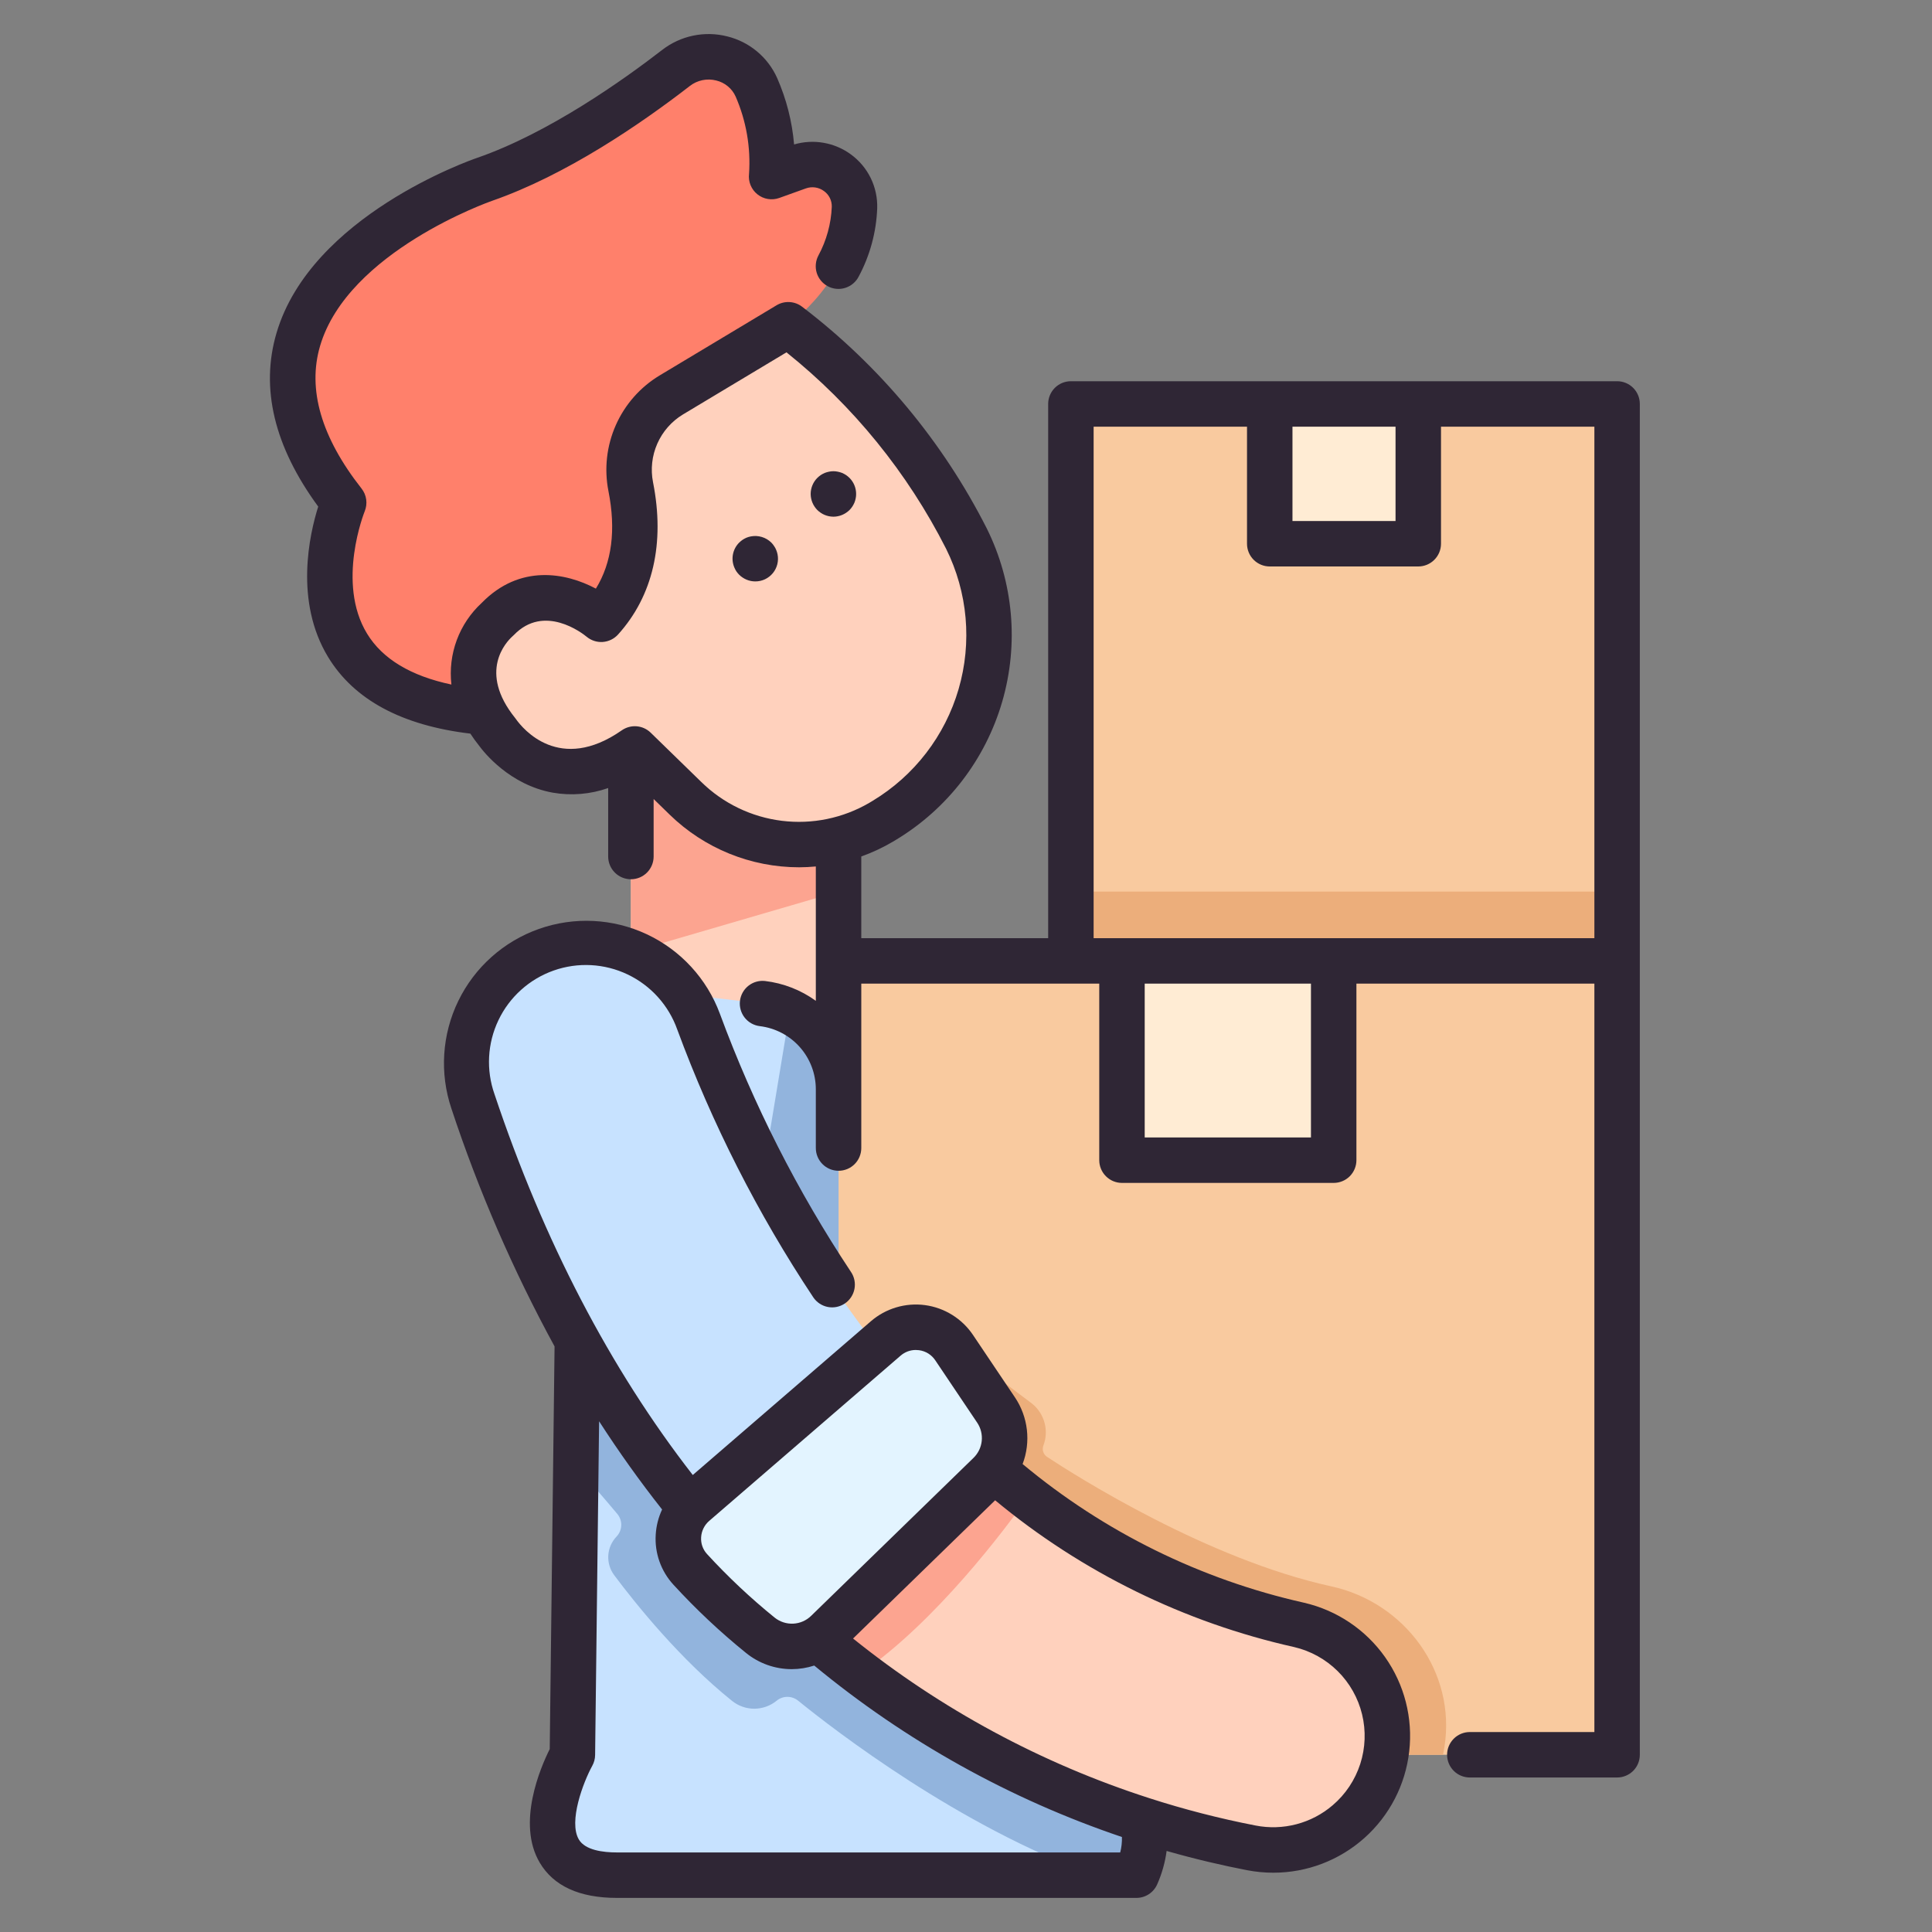
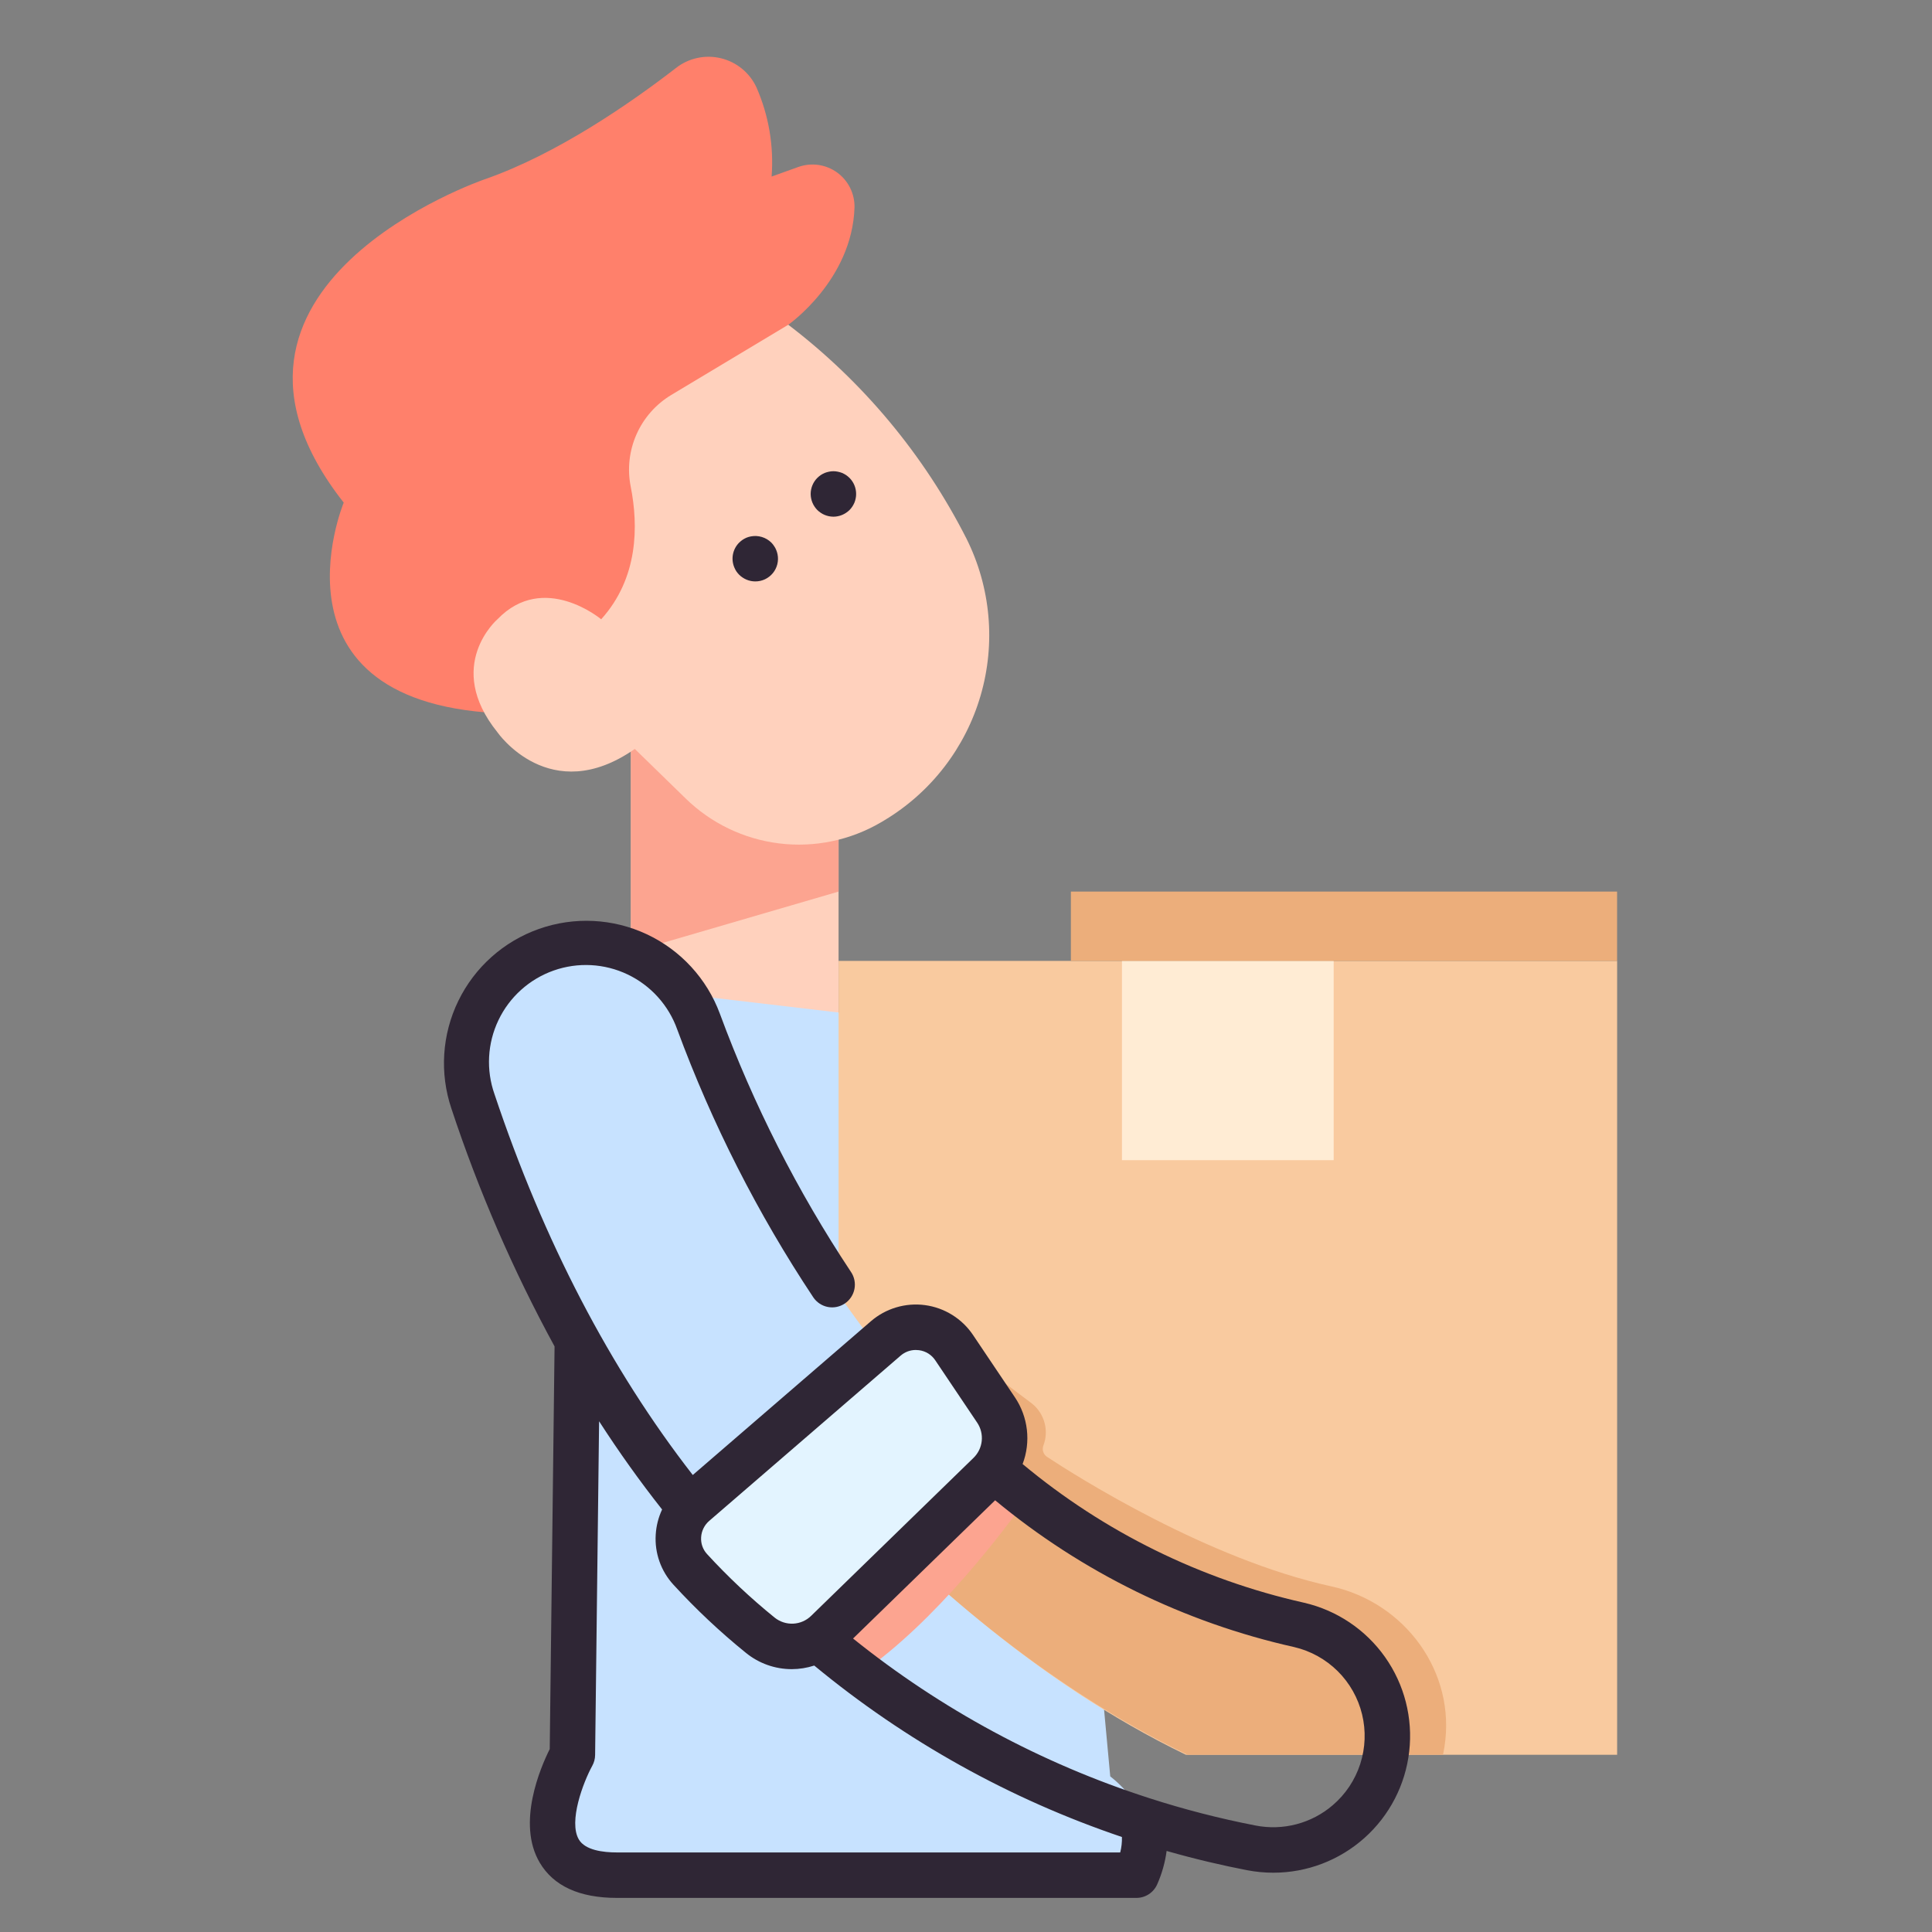
<svg xmlns="http://www.w3.org/2000/svg" width="100" height="100" viewBox="0 0 100 100" fill="none">
  <rect x="0" y="0" width="100" height="100" fill="#808080" stroke="none" />
  <path d="M32.656 37.403V53.175L43.404 54.893V39.637L32.656 37.403Z" fill="#FFD1BD" />
  <path d="M30.106 50.846L29.627 90.827C29.627 90.827 26.175 97.059 31.928 97.059H58.819C59.636 95.179 59.365 93.449 57.466 91.945L53.925 53.643L30.106 50.846Z" fill="#C7E2FF" />
-   <path d="M40.919 52.116L38.029 69.56L47.559 79.854H55.882L56.284 79.188L53.923 53.643L40.919 52.116Z" fill="#92B4DD" />
  <path d="M83.702 49.735H43.405V76.857C47.301 81.183 53.516 87.019 61.38 90.826H83.702V49.735Z" fill="#F9CA9F" />
  <path d="M69.031 49.736H58.072V60.05H69.031V49.736Z" fill="#FFECD4" />
-   <path d="M83.7 20.908H55.429V49.736H83.7V20.908Z" fill="#F9CA9F" />
-   <path d="M73.41 20.908H65.722V28.144H73.41V20.908Z" fill="#FFECD4" />
-   <path d="M29.981 61.199L29.806 75.786C30.424 76.618 31.302 77.57 31.955 78.365C32.092 78.53 32.163 78.74 32.156 78.955C32.148 79.17 32.062 79.374 31.914 79.53C31.66 79.795 31.508 80.141 31.485 80.507C31.463 80.874 31.571 81.236 31.79 81.53C32.926 83.049 35.211 85.887 37.895 88.041C38.222 88.303 38.63 88.445 39.05 88.442C39.47 88.44 39.876 88.293 40.201 88.027C40.357 87.899 40.552 87.829 40.753 87.829C40.955 87.828 41.15 87.897 41.307 88.024C43.187 89.549 49.651 94.542 56.635 97.059H58.818C59.635 95.179 59.364 93.45 57.465 91.945L57.042 87.372C39.482 80.939 32.544 68.179 29.981 61.199Z" fill="#92B4DD" />
+   <path d="M73.41 20.908V28.144H73.41V20.908Z" fill="#FFECD4" />
  <path d="M68.909 82.11C62.507 80.712 55.748 76.43 54.196 75.408C54.102 75.346 54.032 75.253 53.997 75.146C53.963 75.039 53.966 74.923 54.006 74.818C54.149 74.443 54.17 74.033 54.066 73.646C53.963 73.259 53.74 72.914 53.43 72.66L49.06 69.366L43.667 77.28C47.752 81.653 53.868 87.148 61.466 90.826H74.691C74.718 90.69 74.742 90.556 74.763 90.424C75.378 86.556 72.734 82.947 68.909 82.11Z" fill="#ECAE7B" />
  <path d="M47.219 71.882C41.444 65.351 37.986 57.815 36.157 52.887C35.585 51.372 34.442 50.141 32.974 49.459C31.505 48.776 29.828 48.696 28.301 49.236C26.774 49.775 25.519 50.891 24.805 52.344C24.091 53.798 23.975 55.473 24.481 57.011C27.786 66.899 32.304 74.305 37.246 79.854L47.219 71.882Z" fill="#C7E2FF" />
-   <path d="M64.76 95.643C65.632 95.814 66.531 95.787 67.39 95.563C68.249 95.34 69.047 94.925 69.724 94.35C70.401 93.776 70.94 93.056 71.301 92.244C71.661 91.433 71.834 90.55 71.807 89.663C71.77 88.361 71.302 87.109 70.476 86.103C69.65 85.096 68.512 84.393 67.243 84.104C59.877 82.477 54.029 78.726 49.436 74.219L39.954 82.677C46.789 89.315 55.409 93.82 64.76 95.643Z" fill="#FFD1BD" />
  <path d="M32.656 49.285L43.404 46.148V39.637L32.656 37.403V49.285Z" fill="#FCA490" />
  <path d="M40.801 16.809C40.801 16.809 44.107 14.501 44.229 10.741C44.237 10.387 44.158 10.037 44.001 9.721C43.843 9.404 43.61 9.131 43.323 8.924C43.035 8.718 42.702 8.585 42.352 8.536C42.001 8.488 41.644 8.526 41.312 8.646L39.938 9.139C40.06 7.558 39.79 5.971 39.153 4.52C38.979 4.146 38.723 3.817 38.404 3.556C38.085 3.295 37.712 3.11 37.311 3.014C36.911 2.918 36.494 2.913 36.091 3.001C35.689 3.088 35.311 3.266 34.987 3.52C32.682 5.303 28.845 7.977 25.078 9.284C25.078 9.284 8.97 14.797 17.791 26.015C17.791 26.015 13.257 36.945 26.981 36.945L39.651 30.265L40.801 16.809Z" fill="#FF806B" />
  <path d="M32.646 25.19C33.046 27.213 33.045 29.917 31.117 32.054C31.117 32.054 28.145 29.561 25.747 32.054C25.747 32.054 22.967 34.451 25.747 37.902C25.747 37.902 28.462 41.833 32.858 38.765L35.481 41.321C36.797 42.61 38.501 43.43 40.329 43.655C42.158 43.88 44.009 43.496 45.598 42.564C45.657 42.529 45.716 42.495 45.775 42.459C48.19 41.011 49.969 38.703 50.757 35.999C51.544 33.295 51.282 30.393 50.022 27.874C47.82 23.539 44.669 19.757 40.802 16.809L34.744 20.443C33.948 20.922 33.319 21.635 32.944 22.484C32.568 23.334 32.464 24.279 32.646 25.19Z" fill="#FFD1BD" />
  <path d="M83.7 46.148H55.429V49.736H83.7V46.148Z" fill="#ECAE7B" />
  <path d="M49.436 74.219L39.954 82.677C41.407 84.08 42.942 85.394 44.553 86.612C48.45 83.939 52.059 79.1 53.198 77.495C51.879 76.48 50.623 75.386 49.436 74.219Z" fill="#FCA490" />
  <path d="M35.941 77.828L45.845 69.278C46.101 69.058 46.4 68.894 46.724 68.797C47.047 68.701 47.388 68.674 47.722 68.719C48.057 68.764 48.378 68.88 48.665 69.058C48.952 69.236 49.197 69.473 49.386 69.754L51.554 72.98C51.895 73.487 52.047 74.097 51.983 74.704C51.92 75.312 51.646 75.878 51.208 76.303L42.806 84.477C42.349 84.922 41.745 85.185 41.108 85.215C40.471 85.244 39.846 85.039 39.35 84.638C38.059 83.591 36.847 82.45 35.723 81.226C35.511 80.99 35.347 80.714 35.243 80.415C35.139 80.115 35.096 79.797 35.117 79.481C35.137 79.164 35.22 78.855 35.362 78.571C35.504 78.287 35.701 78.035 35.941 77.828Z" fill="#E3F4FF" />
  <path d="M27.934 96.406C28.649 97.62 29.993 98.235 31.928 98.235H58.819C59.048 98.236 59.272 98.169 59.464 98.043C59.655 97.918 59.806 97.739 59.898 97.529C60.141 96.981 60.305 96.4 60.384 95.805C61.88 96.232 63.276 96.555 64.538 96.799C64.989 96.887 65.447 96.931 65.907 96.931C67.645 96.932 69.324 96.292 70.621 95.134C71.919 93.977 72.744 92.382 72.941 90.654C73.138 88.927 72.692 87.187 71.688 85.767C70.684 84.348 69.192 83.347 67.498 82.957C62.14 81.755 57.146 79.294 52.93 75.778C53.145 75.212 53.22 74.603 53.151 74.002C53.081 73.401 52.869 72.825 52.531 72.324L50.362 69.097C50.081 68.679 49.714 68.325 49.286 68.059C48.858 67.793 48.379 67.62 47.879 67.553C47.38 67.486 46.871 67.526 46.388 67.67C45.905 67.814 45.458 68.058 45.077 68.388L35.858 76.346C31.583 70.849 28.133 64.226 25.596 56.637C25.153 55.383 25.226 54.003 25.8 52.803C26.373 51.602 27.4 50.679 28.655 50.235C29.909 49.792 31.289 49.865 32.489 50.439C33.69 51.013 34.613 52.04 35.057 53.294C36.858 58.17 39.22 62.82 42.096 67.15C42.27 67.409 42.54 67.588 42.846 67.648C43.152 67.708 43.469 67.643 43.728 67.469C43.987 67.295 44.166 67.025 44.226 66.719C44.286 66.413 44.222 66.095 44.047 65.836C41.276 61.661 38.999 57.177 37.263 52.476C36.592 50.66 35.233 49.181 33.48 48.358C31.727 47.536 29.721 47.436 27.896 48.081C26.07 48.725 24.572 50.062 23.724 51.803C22.876 53.543 22.747 55.548 23.366 57.383C24.772 61.637 26.559 65.757 28.704 69.691L28.454 90.532C27.983 91.474 26.73 94.363 27.934 96.406ZM66.99 85.253C67.84 85.452 68.618 85.883 69.238 86.497C69.858 87.112 70.295 87.886 70.501 88.735C70.707 89.583 70.674 90.472 70.406 91.302C70.137 92.133 69.644 92.873 68.98 93.439C68.437 93.905 67.795 94.241 67.103 94.422C66.411 94.604 65.686 94.626 64.985 94.488C63.123 94.126 61.286 93.653 59.482 93.071L59.462 93.064C53.899 91.27 48.71 88.472 44.154 84.809L51.508 77.654C55.995 81.376 61.301 83.98 66.99 85.253ZM36.711 78.719L46.615 70.169C46.833 69.979 47.112 69.874 47.401 69.875C47.456 69.875 47.512 69.879 47.567 69.886C47.737 69.908 47.9 69.966 48.046 70.056C48.191 70.147 48.316 70.268 48.41 70.41L50.579 73.637C50.766 73.915 50.849 74.25 50.814 74.583C50.779 74.916 50.629 75.227 50.388 75.46L41.986 83.634C41.737 83.879 41.406 84.023 41.057 84.04C40.708 84.056 40.365 83.944 40.093 83.725C38.847 82.716 37.677 81.616 36.593 80.434C36.487 80.318 36.405 80.181 36.353 80.032C36.301 79.884 36.28 79.726 36.29 79.569C36.299 79.406 36.341 79.247 36.414 79.101C36.486 78.955 36.587 78.825 36.711 78.719ZM30.656 91.397C30.75 91.227 30.801 91.036 30.803 90.841L31.009 73.564C32.039 75.16 33.126 76.682 34.27 78.131C34.079 78.539 33.967 78.98 33.94 79.43C33.91 79.9 33.975 80.373 34.132 80.818C34.289 81.263 34.534 81.672 34.853 82.02C36.016 83.288 37.27 84.469 38.608 85.551C39.279 86.098 40.118 86.396 40.984 86.395C41.378 86.394 41.77 86.331 42.145 86.209C46.868 90.113 52.265 93.121 58.071 95.083C58.079 95.352 58.049 95.621 57.982 95.882H31.928C31.212 95.882 30.289 95.766 29.962 95.213C29.413 94.285 30.193 92.24 30.656 91.397Z" fill="#2F2635" />
-   <path d="M16.983 34.009C18.325 36.22 20.801 37.551 24.345 37.972C24.484 38.184 24.639 38.399 24.812 38.616C25.038 38.923 26.371 40.623 28.61 41.028C29.571 41.195 30.559 41.113 31.479 40.789V44.333C31.479 44.645 31.603 44.944 31.824 45.165C32.044 45.386 32.344 45.51 32.656 45.51C32.968 45.51 33.267 45.386 33.488 45.165C33.708 44.944 33.832 44.645 33.832 44.333V41.357L34.66 42.164C36.455 43.913 38.862 44.892 41.368 44.891C41.655 44.891 41.942 44.874 42.227 44.848V51.803C41.452 51.242 40.545 50.888 39.594 50.776C39.286 50.743 38.977 50.833 38.735 51.026C38.493 51.219 38.337 51.5 38.3 51.808C38.264 52.116 38.351 52.426 38.542 52.67C38.733 52.914 39.012 53.073 39.32 53.112C40.121 53.207 40.859 53.592 41.395 54.194C41.931 54.797 42.227 55.575 42.227 56.382V59.422C42.227 59.734 42.351 60.033 42.572 60.254C42.793 60.475 43.092 60.599 43.404 60.599C43.716 60.599 44.015 60.475 44.236 60.254C44.456 60.033 44.58 59.734 44.58 59.422V50.912H56.897V60.05C56.897 60.362 57.021 60.661 57.242 60.882C57.462 61.103 57.761 61.227 58.073 61.227H69.032C69.344 61.227 69.643 61.103 69.864 60.882C70.084 60.661 70.208 60.362 70.208 60.05V50.912H82.525V89.65H76.078C75.766 89.65 75.466 89.774 75.246 89.995C75.025 90.216 74.901 90.515 74.901 90.827C74.901 91.139 75.025 91.438 75.246 91.659C75.466 91.879 75.766 92.003 76.078 92.003H83.701C84.013 92.003 84.312 91.879 84.533 91.659C84.754 91.438 84.877 91.139 84.877 90.827V20.908C84.877 20.596 84.754 20.297 84.533 20.076C84.312 19.855 84.013 19.732 83.701 19.732H55.43C55.118 19.732 54.819 19.855 54.598 20.076C54.377 20.297 54.253 20.596 54.253 20.908V48.559H44.58V44.331C45.148 44.128 45.695 43.872 46.214 43.566L46.378 43.468C49.042 41.861 51.004 39.31 51.873 36.323C52.743 33.336 52.457 30.131 51.072 27.345C48.792 22.853 45.528 18.933 41.521 15.879C41.334 15.734 41.107 15.649 40.87 15.635C40.634 15.621 40.399 15.679 40.196 15.8L34.14 19.434C33.138 20.039 32.346 20.938 31.873 22.009C31.399 23.079 31.267 24.27 31.493 25.419C31.89 27.427 31.672 29.12 30.843 30.467C29.289 29.641 26.912 29.183 24.937 31.202C24.36 31.733 23.916 32.393 23.643 33.128C23.37 33.864 23.275 34.653 23.365 35.432C21.264 34.988 19.798 34.107 19 32.799C17.394 30.168 18.863 26.5 18.877 26.465C18.956 26.273 18.983 26.062 18.955 25.855C18.927 25.649 18.844 25.453 18.715 25.289C16.627 22.635 15.905 20.151 16.568 17.904C18.009 13.015 25.385 10.424 25.463 10.397C29.297 9.065 33.15 6.428 35.706 4.45C35.897 4.301 36.12 4.199 36.356 4.15C36.593 4.101 36.837 4.106 37.071 4.166C37.292 4.219 37.498 4.321 37.672 4.466C37.847 4.61 37.986 4.793 38.078 5C38.625 6.258 38.863 7.628 38.77 8.997C38.746 9.196 38.773 9.398 38.849 9.584C38.925 9.77 39.047 9.933 39.204 10.058C39.361 10.184 39.548 10.267 39.746 10.299C39.944 10.332 40.147 10.314 40.336 10.246L41.709 9.753C41.865 9.696 42.032 9.679 42.197 9.703C42.361 9.727 42.517 9.791 42.65 9.89C42.779 9.982 42.883 10.104 42.953 10.246C43.023 10.388 43.057 10.545 43.053 10.703C43.017 11.583 42.781 12.444 42.363 13.22C42.289 13.357 42.243 13.507 42.228 13.662C42.212 13.817 42.228 13.973 42.273 14.122C42.319 14.271 42.393 14.409 42.493 14.528C42.592 14.648 42.714 14.747 42.852 14.819C42.989 14.892 43.14 14.936 43.295 14.95C43.45 14.964 43.606 14.947 43.754 14.899C43.902 14.852 44.04 14.777 44.158 14.676C44.277 14.576 44.375 14.453 44.446 14.314C45.03 13.224 45.358 12.015 45.404 10.779C45.421 10.237 45.305 9.7 45.067 9.213C44.828 8.726 44.474 8.306 44.035 7.987C43.618 7.683 43.136 7.479 42.628 7.391C42.119 7.302 41.597 7.332 41.102 7.477C41.001 6.291 40.705 5.129 40.226 4.04C39.988 3.507 39.632 3.036 39.184 2.663C38.737 2.289 38.21 2.023 37.644 1.884C37.064 1.736 36.459 1.723 35.873 1.846C35.288 1.968 34.739 2.223 34.267 2.59C32.287 4.121 28.412 6.884 24.696 8.171C24.346 8.291 16.102 11.175 14.314 17.23C13.467 20.092 14.193 23.114 16.471 26.221C16.02 27.65 15.229 31.12 16.983 34.009ZM67.855 58.874H59.25V50.912H67.855V58.874ZM66.898 22.084H72.233V26.967H66.898V22.084ZM56.606 22.084H64.545V28.143C64.545 28.455 64.669 28.755 64.889 28.975C65.11 29.196 65.409 29.32 65.721 29.32H73.409C73.722 29.32 74.021 29.196 74.241 28.975C74.462 28.755 74.586 28.455 74.586 28.143V22.084H82.525V48.559H56.606V22.084ZM26.516 32.945C26.544 32.921 26.571 32.896 26.597 32.869C28.165 31.238 30.146 32.778 30.361 32.955C30.595 33.151 30.895 33.249 31.199 33.228C31.503 33.206 31.787 33.068 31.991 32.842C33.799 30.839 34.425 28.114 33.801 24.962C33.668 24.289 33.745 23.591 34.022 22.963C34.299 22.335 34.763 21.807 35.35 21.452L40.708 18.237C44.155 20.997 46.972 24.463 48.969 28.402C50.09 30.657 50.321 33.251 49.617 35.668C48.913 38.085 47.325 40.149 45.169 41.45L44.999 41.552C43.632 42.351 42.04 42.679 40.469 42.485C38.897 42.291 37.433 41.586 36.302 40.478L33.679 37.923C33.483 37.732 33.227 37.615 32.954 37.593C32.681 37.571 32.409 37.644 32.184 37.801C28.965 40.049 27.06 37.717 26.716 37.234C26.7 37.21 26.683 37.187 26.664 37.164C24.732 34.765 26.21 33.222 26.516 32.945Z" fill="#2F2635" />
  <path d="M38.007 29.368C38.036 29.438 38.071 29.506 38.112 29.571C38.156 29.634 38.206 29.694 38.26 29.75C38.315 29.804 38.374 29.852 38.439 29.894C38.567 29.98 38.711 30.04 38.862 30.071C38.938 30.086 39.015 30.094 39.092 30.094C39.266 30.095 39.438 30.057 39.596 29.983C39.753 29.908 39.892 29.8 40.003 29.665C40.113 29.531 40.192 29.373 40.234 29.204C40.276 29.035 40.28 28.859 40.245 28.688C40.23 28.613 40.207 28.539 40.177 28.468C40.149 28.396 40.112 28.328 40.068 28.265C40.027 28.2 39.979 28.14 39.924 28.085C39.787 27.95 39.618 27.849 39.433 27.794C39.248 27.738 39.052 27.728 38.862 27.765C38.787 27.779 38.713 27.8 38.642 27.829C38.571 27.86 38.503 27.896 38.439 27.938C38.375 27.983 38.315 28.032 38.26 28.085C38.095 28.25 37.983 28.46 37.938 28.688C37.893 28.916 37.917 29.153 38.007 29.368Z" fill="#2F2635" />
  <path d="M42.051 26.017C42.081 26.089 42.117 26.157 42.16 26.22C42.203 26.285 42.251 26.345 42.305 26.4C42.36 26.453 42.42 26.502 42.484 26.544C42.548 26.587 42.616 26.624 42.687 26.653C42.758 26.682 42.832 26.705 42.907 26.72C42.983 26.735 43.06 26.743 43.137 26.744C43.214 26.744 43.291 26.736 43.366 26.72C43.442 26.706 43.516 26.683 43.587 26.653C43.658 26.624 43.726 26.588 43.79 26.544C43.855 26.502 43.915 26.454 43.969 26.4C44.024 26.345 44.073 26.285 44.116 26.22C44.158 26.156 44.195 26.088 44.225 26.017C44.254 25.946 44.276 25.872 44.29 25.797C44.306 25.721 44.314 25.645 44.313 25.567C44.313 25.413 44.283 25.26 44.224 25.117C44.165 24.974 44.078 24.845 43.969 24.735C43.914 24.681 43.854 24.632 43.79 24.588C43.726 24.546 43.658 24.509 43.587 24.479C43.515 24.451 43.442 24.43 43.366 24.415C43.215 24.382 43.059 24.382 42.907 24.415C42.832 24.43 42.759 24.452 42.687 24.479C42.616 24.51 42.548 24.546 42.484 24.588C42.42 24.632 42.36 24.681 42.305 24.735C42.085 24.956 41.961 25.256 41.96 25.567C41.961 25.722 41.992 25.875 42.051 26.017Z" fill="#2F2635" />
</svg>